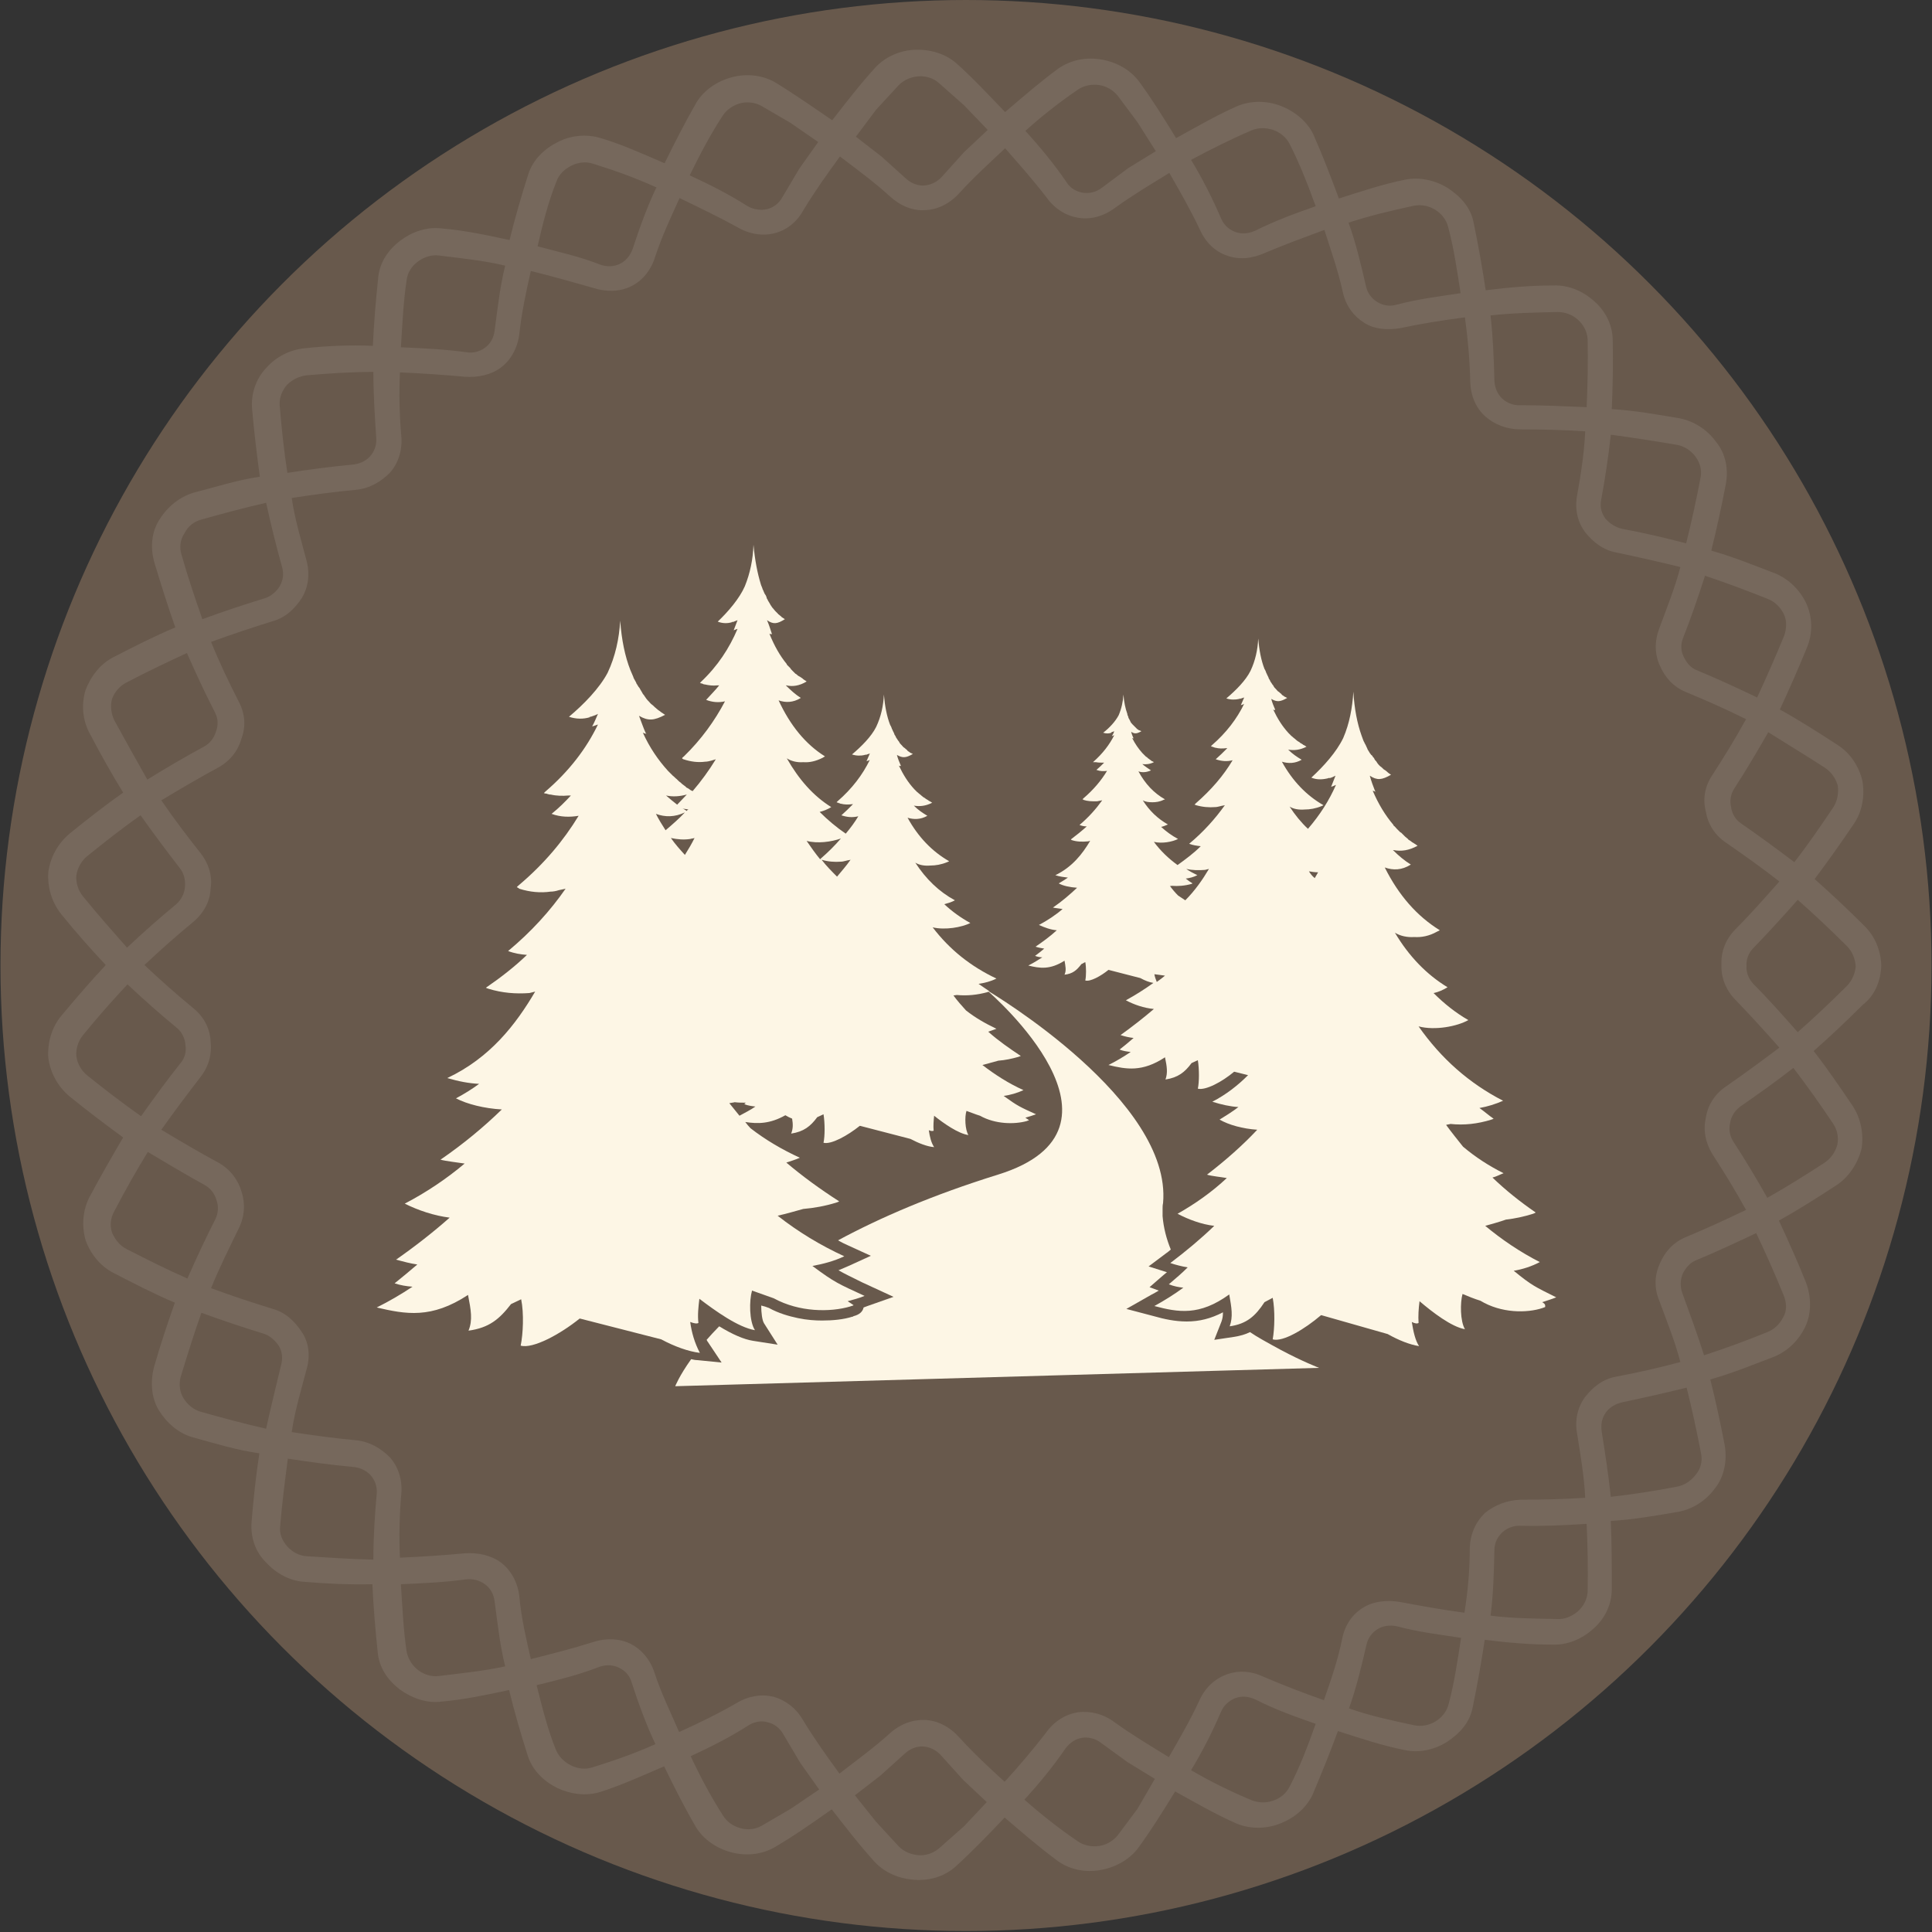
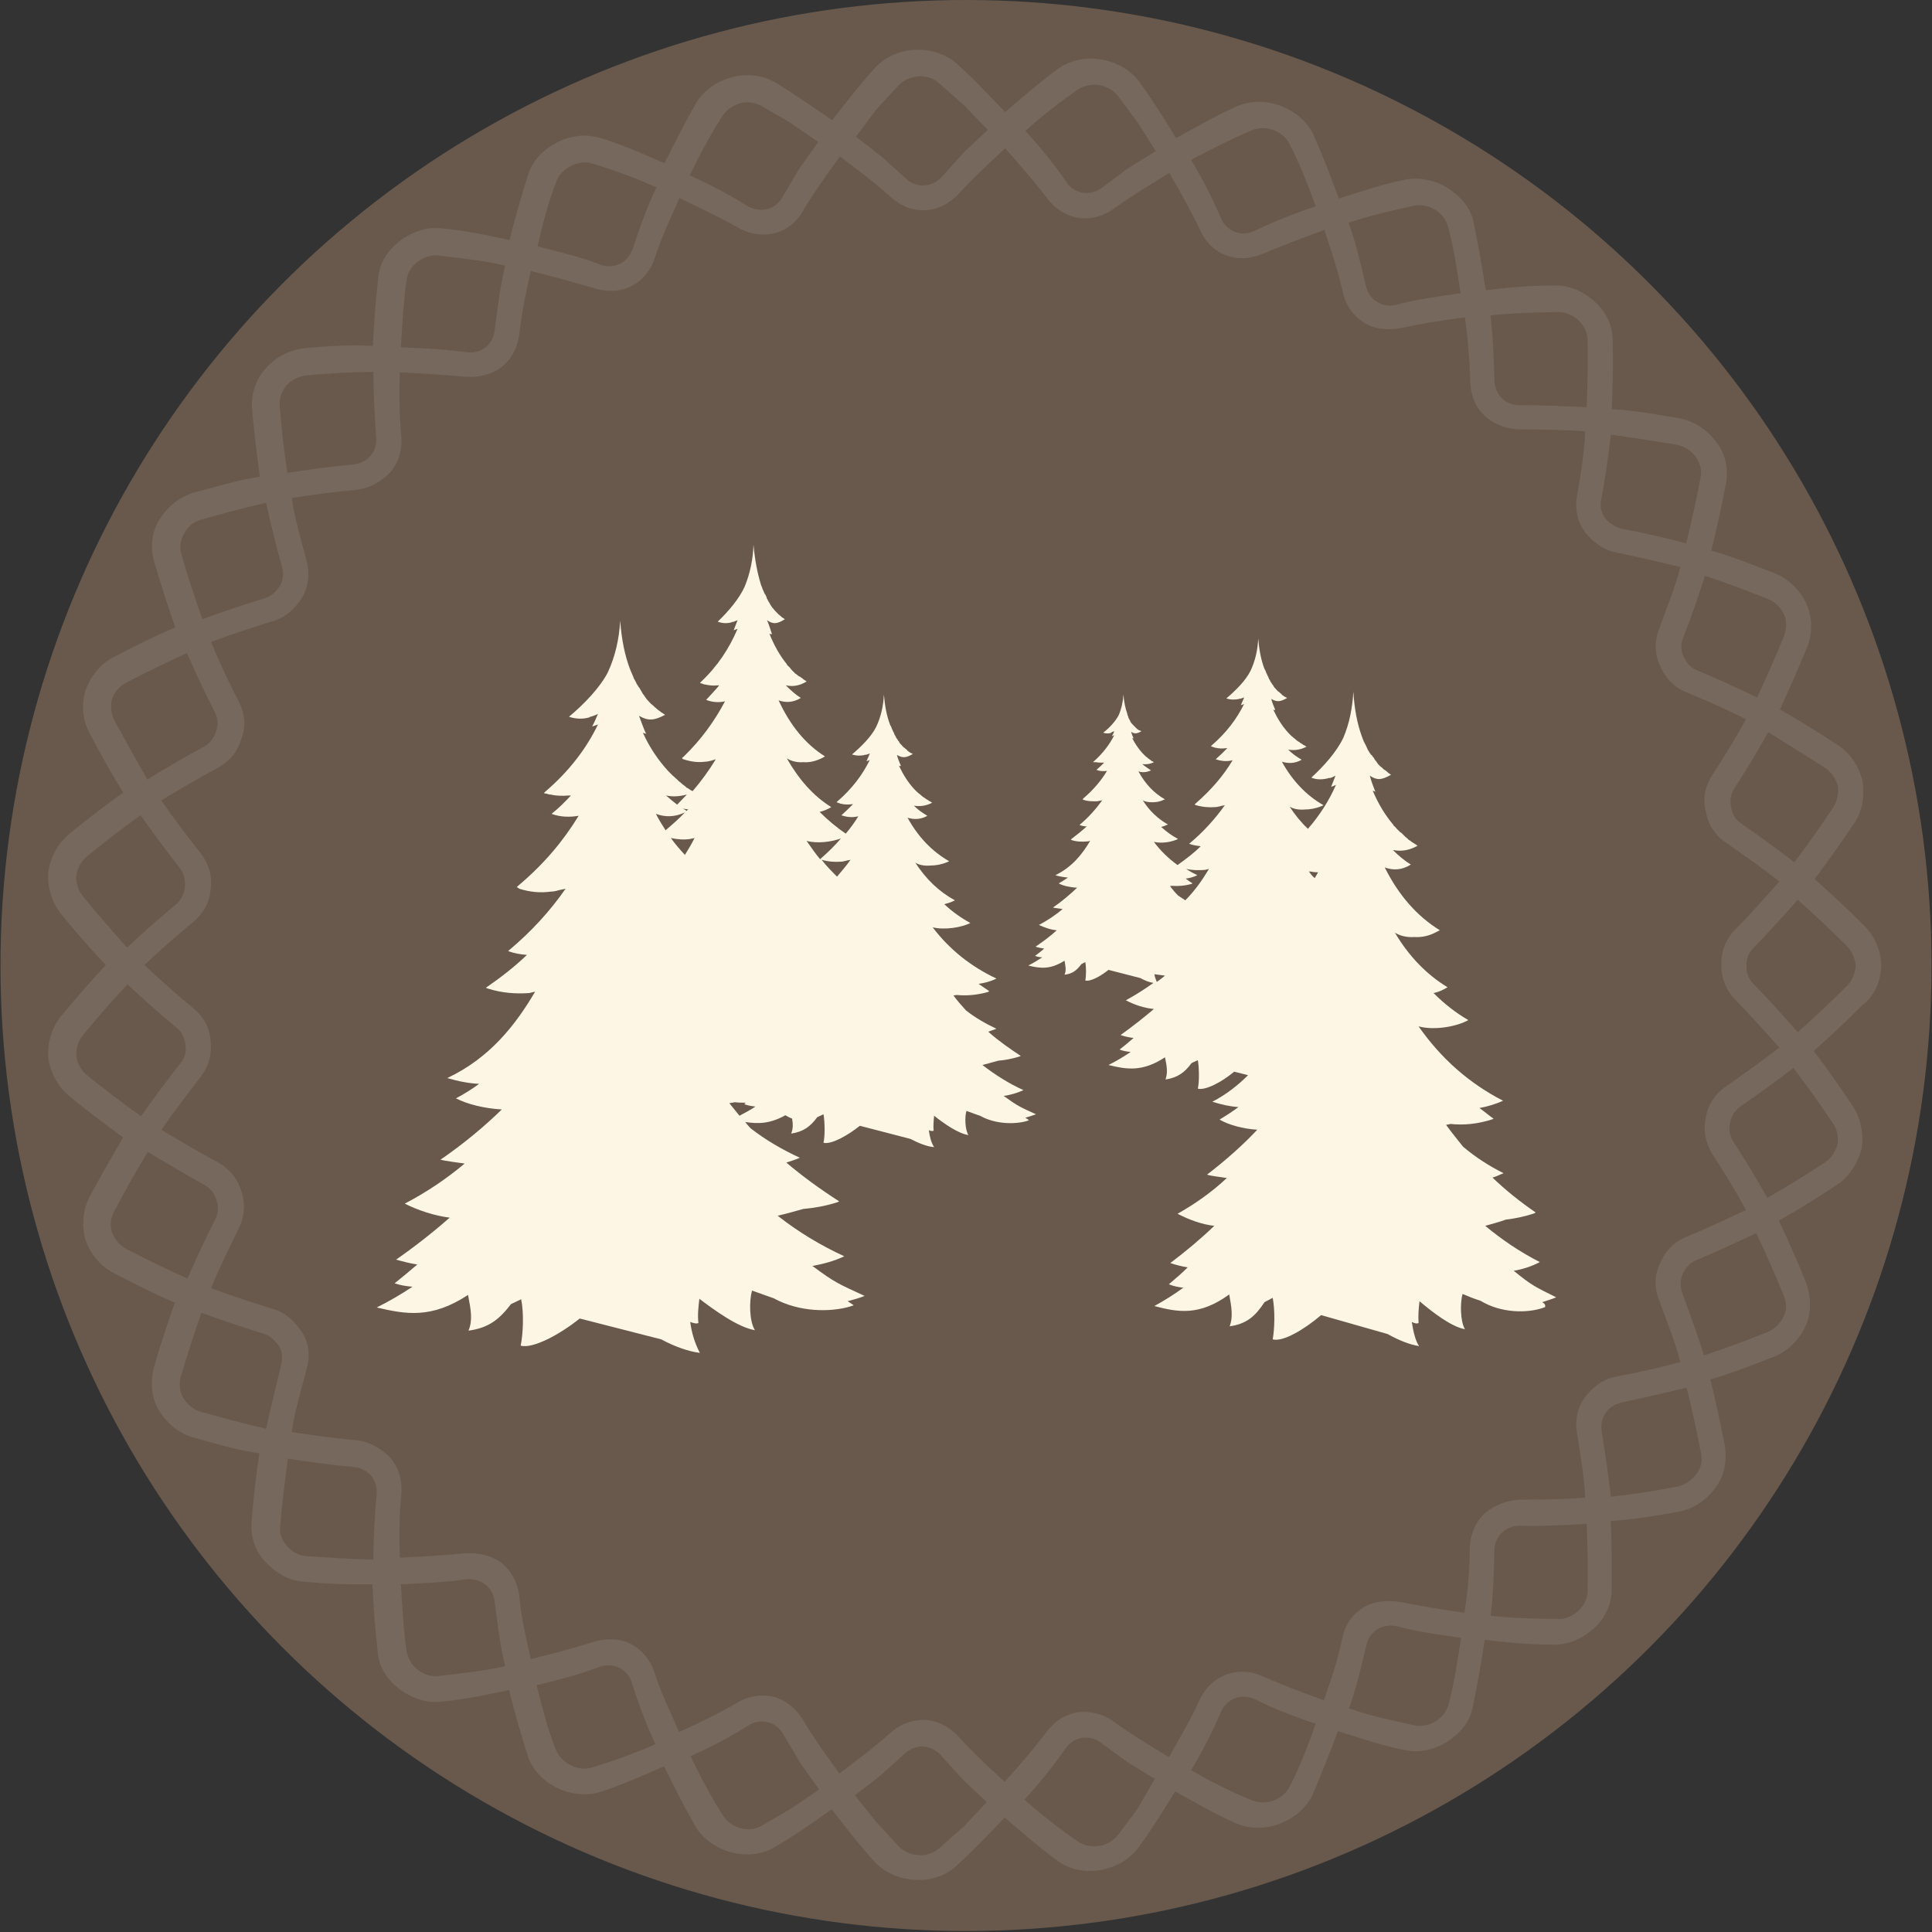
<svg xmlns="http://www.w3.org/2000/svg" x="0px" y="0px" viewBox="0 0 400 400" style="enable-background:new 0 0 400 400;" xml:space="preserve">
  <rect x="0" y="0" width="400" height="400" fill="#333333" stroke="none" />
  <style type="text/css"> .st0{fill:#68594C;} .st1{opacity:9.000000e-02;fill:#FFFFFF;} .st2{fill-rule:evenodd;clip-rule:evenodd;fill:#FDF6E5;} </style>
  <g id="Layer_2"> </g>
  <g id="Layer_1">
    <circle class="st0" cx="200" cy="199.9" r="199.9" />
    <path class="st1" d="M389.5,199.9c-0.1-3.1-1.3-6.1-3.6-8.3c-3.4-3.4-6.8-6.6-10.2-9.6c2.7-3.6,5.4-7.4,8.1-11.4 c1.8-2.6,2.3-5.9,1.8-8.9c-0.7-3-2.5-5.8-5.2-7.5c-4-2.6-7.9-5.1-11.9-7.3c1.9-4.1,3.8-8.4,5.6-12.8c1.2-2.9,1.2-6.2-0.1-9.1 c-1.3-2.8-3.6-5.1-6.5-6.3c-4.5-1.7-8.6-3.4-13.2-4.7c1.1-4.4,2.1-9,3-13.7c0.6-3.1,0-6.4-2-8.8c-1.8-2.5-4.5-4.3-7.6-4.9 c-4.7-0.8-9.2-1.6-14-1.9c0.2-4.6,0.3-9.3,0.2-14.1c0-3.2-1.4-6.1-3.8-8.2c-2.3-2.1-5.3-3.4-8.4-3.3c-4.7,0-9.4,0.4-14.1,1 c-0.7-4.6-1.5-9.2-2.5-14c-0.6-3.2-2.8-5.5-5.4-7.2c-2.6-1.6-5.8-2.3-8.8-1.7c-4.5,0.9-9.3,2.5-13.7,3.9c-1.6-4.3-3.3-8.8-5.3-13.3 c-1.3-2.7-3.9-4.8-6.8-5.9c-2.9-1.1-6.2-1.1-9,0.1c-4.3,1.9-8.6,4.4-12.6,6.6c-2.4-3.9-5-8.1-7.8-11.9c-1.9-2.4-4.7-3.9-7.8-4.4 c-3.1-0.5-6.2,0.1-8.8,1.9c-3.8,2.8-7.5,6-11,9c-3.2-3.3-6.5-6.9-10.1-10.1c-2.3-2-5.4-2.9-8.5-2.8c-3.1,0.1-6.1,1.4-8.2,3.6 c-3.2,3.5-6.2,7.4-9,11c-3.8-2.6-7.8-5.4-11.9-7.9c-2.7-1.5-5.9-1.8-8.9-1c-3,0.8-5.7,2.6-7.3,5.2c-2.4,4.2-4.6,8.5-6.6,12.6 c-4.2-1.8-8.8-3.9-13.2-5.2c-2.9-0.9-6.2-0.6-8.9,0.8c-2.8,1.4-5.1,3.6-6.1,6.6c-1.5,4.7-2.8,9.2-3.9,13.7c-4.6-1-9.3-2-14-2.4 c-3.1-0.4-6.2,0.7-8.6,2.5c-2.5,1.9-4.3,4.5-4.6,7.7c-0.5,4.8-0.9,9.5-1.1,14.1c-4.8-0.2-9.4,0-14.1,0.5c-3.1,0.3-6,1.8-8,4.1 c-2.1,2.2-3.2,5.4-2.9,8.5c0.4,4.8,1,9.5,1.6,14c-4.8,0.7-9,2.1-13.7,3.3c-3,0.9-5.5,3-7.1,5.6c-1.7,2.6-1.9,6-1,9 c1.4,4.6,2.8,9.1,4.3,13.3c-4.3,1.8-8.4,3.9-12.7,6.1c-2.8,1.4-4.8,4-5.9,6.9c-0.9,3-0.6,6.3,0.9,9c2.2,4.2,4.5,8.3,6.9,12.2 c-3.7,2.6-7.4,5.5-11.1,8.5c-2.4,2-4,4.9-4.4,8c-0.2,3.1,0.7,6.2,2.7,8.7c3,3.7,6.1,7.2,9.2,10.5c-3.1,3.3-6.1,6.8-9.2,10.5 c-2,2.4-2.9,5.6-2.7,8.7c0.4,3.1,2,6,4.4,8c3.7,3,7.4,5.8,11.1,8.5c-2.3,3.9-4.6,7.9-6.9,12.2c-1.5,2.8-1.7,6.1-0.9,9 c1,2.9,3.1,5.5,5.9,6.9c4.3,2.2,8.3,4.3,12.6,6.1c-1.5,4.3-3,8.7-4.3,13.3c-0.8,3-0.6,6.4,1,9c1.6,2.6,4.1,4.8,7.1,5.6 c4.7,1.3,8.9,2.6,13.7,3.3c-0.7,4.5-1.2,9.2-1.6,14c-0.3,3.2,0.7,6.3,2.9,8.5c2.1,2.3,4.9,3.9,8,4.1c4.7,0.4,9.3,0.6,14.1,0.5 c0.2,4.6,0.6,9.3,1.1,14.1c0.3,3.2,2.1,5.8,4.6,7.7c2.5,1.8,5.6,2.9,8.6,2.5c4.6-0.4,9.4-1.4,14-2.4c1.1,4.5,2.4,9,3.9,13.7 c1,3,3.3,5.2,6.1,6.6c2.8,1.3,6,1.7,8.9,0.8c4.4-1.4,9-3.5,13.2-5.3c2,4.1,4.2,8.5,6.6,12.6c1.6,2.6,4.3,4.4,7.3,5.2 c3,0.8,6.2,0.5,8.9-1c4.1-2.4,8.1-5.2,11.9-7.9c2.8,3.6,5.8,7.5,9,11c2.1,2.2,5.1,3.4,8.2,3.6c3.1,0.2,6.2-0.7,8.5-2.8 c3.5-3.2,6.9-6.7,10.1-10.1c3.5,3,7.2,6.2,11,9c2.5,1.8,5.7,2.4,8.7,1.9c3-0.5,5.9-2,7.8-4.4c2.8-3.8,5.4-8,7.8-11.9 c4,2.2,8.3,4.7,12.6,6.6c2.8,1.2,6.1,1.2,9,0.1c2.9-1.1,5.4-3.1,6.8-5.9c1.9-4.5,3.7-8.9,5.3-13.3c4.4,1.4,9.1,3,13.7,3.9 c3,0.7,6.2,0,8.8-1.6c2.6-1.7,4.8-4,5.4-7.2c1-4.8,1.8-9.4,2.5-14c4.7,0.6,9.4,1,14.1,1c3.1,0.1,6.1-1.2,8.4-3.3 c2.3-2,3.8-4.9,3.8-8.2c0-4.8,0-9.5-0.2-14.1c4.8-0.3,9.3-1.1,14-1.9c3.1-0.6,5.8-2.4,7.6-4.9c1.9-2.4,2.5-5.7,2-8.8 c-0.9-4.7-1.9-9.3-3-13.7c4.6-1.3,8.7-3,13.2-4.7c2.9-1.2,5.2-3.5,6.5-6.3c1.3-2.8,1.2-6.2,0.1-9.1c-1.8-4.5-3.7-8.7-5.6-12.8 c4-2.2,7.9-4.7,11.9-7.3c2.6-1.7,4.4-4.5,5.2-7.5c0.5-3-0.1-6.3-1.8-8.9c-2.7-4-5.3-7.8-8.1-11.4c3.4-3,6.8-6.2,10.2-9.6 C388.2,206.1,389.4,203,389.5,199.9 M377.9,159c1.3,0.9,2.2,2.2,2.6,3.7c0.2,1.5-0.1,3.1-0.9,4.4c-2.7,4-5.3,7.8-8.1,11.4 c-3.7-2.8-7.4-5.5-11-8c-1.2-0.8-1.9-2-2.1-3.4c-0.3-1.3-0.1-2.7,0.7-3.9c2.4-3.7,4.7-7.6,7-11.6C369.9,154,373.9,156.4,377.9,159 M366,124c1.5,0.6,2.6,1.7,3.3,3.1c0.7,1.4,0.6,3,0.1,4.5c-1.8,4.4-3.7,8.7-5.6,12.8c-4.2-2-8.3-3.9-12.4-5.6 c-1.4-0.5-2.2-1.6-2.8-2.8c-0.6-1.2-0.7-2.6-0.1-4c1.6-4.1,3.1-8.4,4.5-12.8C357.2,120.6,361.5,122.2,366,124 M333.5,90 c4.5,0.6,9,1.3,13.7,2.1c1.6,0.3,2.9,1.2,3.8,2.4c0.9,1.2,1.4,2.7,1.1,4.3c-0.9,4.7-1.9,9.3-3,13.7c-4.5-1.2-8.9-2.2-13.2-3 c-1.4-0.3-2.6-1.1-3.5-2.1c-0.8-1.1-1.2-2.4-0.9-3.9C332.3,99.2,333,94.6,333.5,90 M322.5,64.6c1.6,0,3.1,0.6,4.2,1.6 c1.1,1,1.9,2.4,2,4c0.1,4.8,0,9.5-0.2,14.1c-4.6-0.2-9-0.4-13.5-0.4c-1.5,0.1-2.9-0.4-3.9-1.3c-1-0.9-1.6-2.2-1.7-3.7 c-0.1-4.4-0.3-9.2-0.8-13.6C313.3,64.8,317.7,64.7,322.5,64.6 M292.7,42.6c1.5-0.3,3.1,0,4.4,0.8c1.3,0.8,2.3,2,2.7,3.5 c1.2,4.4,1.9,9.3,2.6,13.8c-4.6,0.7-8.8,1.2-13.3,2.4c-1.5,0.4-2.9,0.1-4-0.6c-1.1-0.7-2-1.8-2.3-3.3c-1-4.3-2.1-9-3.6-13.1 C283.8,44.6,288.1,43.6,292.7,42.6 M259.1,27c1.4-0.6,3-0.6,4.5-0.1c1.4,0.5,2.7,1.5,3.4,2.9c2.1,4.1,3.8,8.5,5.4,12.9 c-4.3,1.5-8.4,3-12.6,5.1c-1.4,0.6-2.8,0.7-4.1,0.2c-1.3-0.5-2.3-1.4-2.9-2.8c-1.8-4.2-3.9-8.3-6.2-12.1 C250.7,30.9,254.9,28.8,259.1,27 M223.1,18.6c1.3-0.9,2.9-1.2,4.4-1c1.5,0.2,2.9,1,3.9,2.2l4.1,5.5l3.8,6l-5.7,3.5l-5.5,4.1 c-1.2,0.9-2.6,1.2-3.9,1c-1.3-0.2-2.6-0.9-3.4-2.2c-2.6-3.8-5.5-7.3-8.5-10.6C215.6,24.1,219.3,21.2,223.1,18.6 M181.4,22.7 l4.7-5.1c1.1-1.1,2.6-1.7,4.1-1.8c1.5-0.1,3.1,0.4,4.2,1.4l5.2,4.6l4.9,5.1l-4.9,4.6l-4.6,5.1c-1,1.1-2.3,1.7-3.6,1.8 c-1.3,0.1-2.7-0.4-3.8-1.4l-5.1-4.6l-5.3-4.1L181.4,22.7z M149.6,24c0.8-1.3,2.2-2.2,3.6-2.6c1.5-0.4,3.1-0.2,4.4,0.5l6,3.5l5.8,4 l-3.9,5.5l-3.5,5.9c-0.7,1.3-1.9,2.2-3.2,2.5c-1.3,0.3-2.7,0.1-4-0.6c-3.9-2.5-7.9-4.5-12-6.4C144.9,32,147.1,27.8,149.6,24 M115.2,37.6c0.5-1.5,1.7-2.6,3.1-3.3c1.4-0.7,3-0.9,4.5-0.4c4.5,1.4,8.7,2.9,13.1,4.9c-1.9,4-3.5,8.4-4.9,12.7 c-0.5,1.4-1.4,2.5-2.6,3.1c-1.2,0.6-2.7,0.7-4.1,0.2c-4.3-1.7-8.5-2.6-13-3.8C112.3,46.6,113.5,41.8,115.2,37.6 M84.2,57.9 c0.2-1.5,1.1-2.9,2.4-3.8c1.2-0.9,2.8-1.4,4.3-1.2c4.7,0.6,9.1,1,13.7,2.1c-1.1,4.3-1.6,9.1-2.2,13.5c-0.2,1.5-0.9,2.7-2,3.5 c-1.1,0.8-2.5,1.2-4,0.9c-4.5-0.6-8.8-0.8-13.4-1C83.3,67.3,83.5,62.5,84.2,57.9 M63.5,77.7c4.7-0.4,9.3-0.7,13.8-0.7 c0,4.6,0.3,9.3,0.6,13.7c0.1,1.5-0.4,2.8-1.3,3.8c-0.9,1-2.3,1.6-3.7,1.7c-4.3,0.4-8.8,1-13.4,1.7c-0.7-4.5-1.2-9.2-1.6-14 c-0.1-1.6,0.5-3,1.5-4.2C60.5,78.6,61.9,77.9,63.5,77.7 M41.6,107.6c4.6-1.3,9.1-2.5,13.5-3.5c1,4.6,2.1,9,3.3,13.3 c0.4,1.4,0.2,2.8-0.5,4c-0.7,1.1-1.8,2.1-3.2,2.5c-4.2,1.3-8.5,2.7-12.8,4.3c-1.5-4.3-3-8.7-4.3-13.3c-0.5-1.5-0.3-3.2,0.6-4.5 C38.9,109,40.1,108,41.6,107.6 M23.7,149.2c-0.7-1.4-0.9-3.1-0.5-4.5c0.5-1.4,1.6-2.7,3-3.4c4.2-2.2,8.4-4.2,12.5-6.1 c1.9,4.3,3.8,8.4,5.8,12.3c0.7,1.3,0.7,2.7,0.2,4c-0.4,1.3-1.2,2.4-2.5,3.1c-3.9,2.1-7.8,4.4-11.7,6.8 C28.3,157.5,26,153.4,23.7,149.2 M17.2,185.6c-1-1.2-1.5-2.8-1.4-4.3c0.2-1.5,1-3,2.2-4c3.7-3,7.4-5.9,11.1-8.5 c2.7,3.8,5.4,7.4,8.1,10.9c0.9,1.1,1.2,2.5,1.1,3.9c-0.1,1.3-0.7,2.6-1.8,3.6c-3.4,2.8-6.8,5.8-10.2,9 C23.3,192.8,20.2,189.3,17.2,185.6 M18,222.6c-1.2-1-2-2.4-2.2-4c-0.1-1.5,0.4-3.1,1.4-4.3c3-3.7,6.1-7.2,9.2-10.5 c3.4,3.2,6.8,6.2,10.2,9c1.1,0.9,1.7,2.2,1.8,3.6c0.2,1.3-0.1,2.7-1.1,3.8c-2.7,3.4-5.4,7.1-8.1,10.9 C25.4,228.4,21.7,225.6,18,222.6 M26.2,258.6c-1.4-0.7-2.4-2-3-3.4c-0.5-1.5-0.3-3.1,0.5-4.5c2.2-4.2,4.5-8.3,6.9-12.2 c4,2.4,7.9,4.7,11.7,6.8c1.3,0.7,2.1,1.8,2.5,3.1c0.5,1.3,0.4,2.7-0.2,4c-2,3.9-3.9,8-5.8,12.3C34.7,262.9,30.5,260.8,26.2,258.6 M55.1,295.8c-4.4-1-8.9-2.2-13.5-3.5c-1.5-0.4-2.8-1.5-3.6-2.8c-0.8-1.3-1-2.9-0.6-4.4c1.4-4.6,2.8-9.1,4.3-13.3 c4.4,1.6,8.6,3,12.8,4.3c1.4,0.4,2.4,1.4,3.2,2.5c0.7,1.1,0.9,2.6,0.5,4C57.2,286.8,56.1,291.2,55.1,295.8 M77.3,322.9 c-4.6-0.1-9.1-0.4-13.8-0.7c-1.6-0.1-3-0.9-4-2c-1-1.1-1.7-2.6-1.5-4.2c0.4-4.8,1-9.5,1.6-14c4.6,0.7,9,1.3,13.4,1.7 c1.4,0.1,2.8,0.7,3.7,1.7c0.9,1,1.4,2.3,1.3,3.8C77.6,313.6,77.3,318.2,77.3,322.9 M90.9,347c-1.6,0.2-3.1-0.3-4.3-1.2 c-1.2-0.9-2.1-2.3-2.4-3.8c-0.7-4.6-0.9-9.5-1.2-14c4.6-0.2,9-0.4,13.4-1c1.5-0.2,2.9,0.2,4,1c1.1,0.8,1.8,2,2,3.5 c0.6,4.4,1.1,9.2,2.2,13.5C100,346,95.6,346.4,90.9,347 M122.7,365.9c-1.5,0.5-3.1,0.3-4.5-0.4c-1.4-0.7-2.5-1.8-3.1-3.2 c-1.7-4.2-2.9-9-4-13.4c4.5-1.1,8.6-2.1,13-3.8c1.4-0.5,2.9-0.4,4.1,0.2c1.2,0.6,2.2,1.6,2.6,3.1c1.4,4.3,3,8.7,4.9,12.7 C131.5,363,127.2,364.5,122.7,365.9 M163.7,374.5l-6,3.5c-1.4,0.8-3,0.9-4.4,0.5c-1.5-0.4-2.8-1.3-3.6-2.6c-2.5-3.9-4.7-8-6.7-12.3 c4.1-1.9,8.1-3.9,12-6.4c1.3-0.8,2.7-1,4-0.6c1.3,0.3,2.5,1.2,3.2,2.5l3.5,5.9l3.9,5.5L163.7,374.5z M199.6,378.1l-5.2,4.6 c-1.2,1-2.7,1.5-4.2,1.4c-1.5-0.1-3-0.7-4.1-1.8l-4.7-5.1l-4.4-5.5l5.3-4.1l5.1-4.6c1.1-1,2.5-1.5,3.8-1.4c1.3,0.1,2.6,0.7,3.6,1.8 l4.6,5.1l4.9,4.6L199.6,378.1z M235.5,374.5l-4.1,5.5c-1,1.2-2.4,2-3.9,2.2c-1.5,0.2-3.1-0.1-4.4-1c-3.8-2.6-7.5-5.5-11-8.6 c3-3.3,5.9-6.8,8.5-10.6c0.9-1.2,2.1-2,3.4-2.2c1.3-0.2,2.7,0.1,3.9,1l5.5,4l5.7,3.5L235.5,374.5z M267,369.9 c-0.7,1.4-1.9,2.4-3.4,2.9c-1.4,0.5-3,0.5-4.5-0.1c-4.3-1.8-8.4-3.8-12.5-6.2c2.3-3.8,4.4-7.9,6.2-12.1c0.6-1.4,1.7-2.3,2.9-2.8 c1.3-0.5,2.7-0.4,4.1,0.2c4.1,2.1,8.3,3.6,12.6,5.1C270.8,361.4,269.1,365.9,267,369.9 M299.9,352.9c-0.4,1.5-1.4,2.7-2.7,3.5 c-1.3,0.8-2.9,1.1-4.4,0.8c-4.6-1-9-1.9-13.5-3.5c1.5-4.2,2.6-8.8,3.6-13.1c0.3-1.5,1.2-2.6,2.3-3.3c1.1-0.7,2.6-0.9,4-0.6 c4.5,1.2,8.7,1.7,13.3,2.4C301.8,343.6,301.1,348.5,299.9,352.9 M304.3,320.5c0,4.6-0.4,9-1.1,13.4c-4.5-0.6-8.9-1.4-13.2-2.2 c-2.7-0.5-5.6-0.2-7.7,1.1c-2.2,1.3-3.8,3.5-4.4,6.4c-0.9,4.5-2.3,8.5-3.8,12.8c-4.3-1.5-8.4-3.1-12.4-4.8 c-2.7-1.3-5.4-1.4-7.8-0.5c-2.4,0.9-4.4,2.7-5.6,5.4c-1.9,4.1-4,7.7-6.3,11.7c-3.9-2.4-7.6-4.6-11.2-7.2c-2.4-1.8-5.1-2.4-7.6-2.1 c-2.5,0.4-4.9,1.8-6.6,4.2c-2.7,3.5-5.5,6.8-8.6,10.2c-3.4-3.1-6.5-6-9.5-9.3c-2-2.2-4.5-3.4-7-3.5c-2.5-0.1-5.1,0.8-7.3,2.8 c-3.3,3-6.8,5.5-10.4,8.3c-2.7-3.7-5.2-7.2-7.5-11c-1.5-2.6-3.7-4.2-6.1-4.9c-2.5-0.6-5.2-0.2-7.7,1.3c-3.8,2.2-7.7,4.1-11.9,6 c-1.8-4.2-3.7-8-5.1-12.3c-0.9-2.8-2.8-4.9-5-6c-2.3-1.1-5.1-1.2-7.8-0.3c-4.1,1.3-8.4,2.4-12.8,3.5c-1-4.4-2-8.6-2.4-13.2 c-0.4-2.9-1.8-5.3-3.8-6.8c-2-1.5-4.8-2.1-7.5-1.9c-4.3,0.4-8.8,0.7-13.4,0.9c-0.2-4.4-0.1-8.9,0.3-13.4c0.2-2.9-0.7-5.5-2.4-7.4 c-1.8-1.8-4.1-3.2-6.9-3.5c-4.3-0.4-8.8-1-13.4-1.7c0.6-4.3,2-8.9,3.1-13.1c0.8-2.8,0.4-5.5-1-7.6c-1.4-2.1-3.2-4-6-4.8 c-4.2-1.3-8.5-2.7-12.8-4.3c1.7-4.2,3.8-8.4,5.7-12.3c1.3-2.6,1.4-5.3,0.6-7.7c-0.7-2.4-2.3-4.6-4.8-6c-3.9-2.1-7.8-4.4-11.8-6.8 c2.7-3.8,5.4-7.4,8.1-10.9c1.8-2.3,2.4-4.9,2.1-7.4c-0.1-2.5-1.3-5-3.5-6.8c-3.4-2.8-6.8-5.8-10.2-9c3.4-3.2,6.8-6.2,10.2-9 c2.2-1.9,3.4-4.3,3.5-6.8c0.4-2.5-0.3-5.1-2.1-7.4c-2.7-3.4-5.5-7.1-8.1-10.9c4-2.4,7.9-4.7,11.8-6.8c2.5-1.4,4.1-3.5,4.8-6 c0.9-2.4,0.8-5.1-0.6-7.7c-2-3.9-4-8.1-5.7-12.3c4.4-1.6,8.6-3,12.8-4.3c2.8-0.8,4.6-2.7,6-4.8c1.3-2.2,1.7-4.8,1-7.6 c-1.1-4.2-2.5-8.8-3.1-13.1c4.6-0.7,9-1.3,13.4-1.7c2.8-0.3,5.1-1.7,6.9-3.5c1.7-1.9,2.6-4.5,2.4-7.4c-0.4-4.5-0.5-9-0.3-13.4 c4.6,0.2,9.1,0.5,13.4,0.9c2.8,0.2,5.5-0.4,7.5-1.9c2-1.5,3.4-3.9,3.8-6.8c0.5-4.6,1.4-8.8,2.4-13.2c4.4,1.1,8.7,2.3,12.9,3.5 c2.7,0.9,5.6,0.8,7.8-0.3c2.3-1.1,4.1-3.2,5-6c1.4-4.3,3.2-8.1,5.1-12.3c4.1,2,8.1,3.9,11.9,6c2.5,1.5,5.3,1.9,7.7,1.3 c2.5-0.6,4.7-2.3,6.1-4.9c2.3-3.8,4.8-7.3,7.5-11c3.7,2.8,7.1,5.3,10.4,8.3c2.2,2,4.8,3,7.3,2.8c2.5-0.1,5-1.3,7-3.5 c3-3.3,6.2-6.2,9.5-9.3c3,3.4,5.9,6.7,8.6,10.2c1.7,2.4,4.1,3.8,6.6,4.2c2.5,0.4,5.2-0.3,7.6-2.1c3.6-2.6,7.3-4.8,11.2-7.2 c2.3,4,4.4,7.7,6.3,11.7c1.2,2.7,3.2,4.6,5.6,5.4c2.4,0.9,5.1,0.7,7.8-0.5c4-1.7,8.1-3.2,12.4-4.8c1.4,4.4,2.8,8.3,3.8,12.8 c0.6,2.9,2.3,5.1,4.4,6.4c2.1,1.4,5,1.6,7.7,1.1c4.2-0.9,8.6-1.6,13.2-2.2c0.6,4.4,1,8.8,1.1,13.4c0.1,2.9,1.2,5.4,3.1,7.1 c1.9,1.7,4.5,2.7,7.3,2.7c4.3,0,8.8,0.1,13.4,0.4c-0.2,4.4-0.9,9-1.7,13.4c-0.5,2.9,0.2,5.5,1.7,7.5c1.6,2,3.7,3.7,6.5,4.2 c4.3,0.9,8.7,1.9,13.2,3c-1.1,4.3-2.9,8.7-4.4,12.8c-1,2.7-0.9,5.4,0.2,7.7c1,2.3,2.7,4.3,5.4,5.4c4.1,1.7,8.2,3.5,12.4,5.6 c-2.2,4-4.6,7.9-7,11.6c-1.6,2.4-2,5.1-1.3,7.6c0.4,2.5,1.8,4.8,4.2,6.4c3.6,2.5,7.3,5.1,11,8c-3.1,3.5-6.1,6.9-9.2,10 c-2,2.1-2.9,4.6-2.8,7.2c-0.1,2.5,0.8,5.1,2.8,7.2c3.1,3.2,6.1,6.5,9.2,10c-3.7,2.8-7.4,5.5-11,8c-2.4,1.6-3.8,3.9-4.2,6.4 c-0.6,2.5-0.2,5.1,1.3,7.6c2.4,3.7,4.8,7.6,7,11.6c-4.2,2-8.3,3.9-12.4,5.6c-2.7,1.1-4.4,3.1-5.4,5.4c-1.1,2.3-1.3,5-0.2,7.7 c1.5,4.1,3.3,8.5,4.4,12.8c-4.5,1.2-8.9,2.2-13.2,3c-2.9,0.5-4.9,2.2-6.5,4.2c-1.5,2-2.2,4.7-1.7,7.5c0.7,4.4,1.5,9,1.7,13.4 c-4.6,0.3-9.1,0.4-13.4,0.4c-2.8,0.1-5.3,1.1-7.3,2.7C305.5,315.1,304.4,317.6,304.3,320.5 M322.5,335.2c-4.8-0.1-9.2-0.1-13.9-0.7 c0.6-4.5,0.7-9.2,0.8-13.6c0-1.5,0.7-2.8,1.7-3.7c1-0.9,2.4-1.4,3.9-1.3c4.4,0.1,8.8-0.1,13.5-0.4c0.2,4.6,0.3,9.3,0.2,14.1 c-0.1,1.5-0.8,2.9-2,4C325.5,334.6,324,335.3,322.5,335.2 M347.2,307.8c-4.7,0.9-9.2,1.6-13.7,2.1c-0.5-4.7-1.2-9.2-1.9-13.6 c-0.2-1.5,0.1-2.8,0.9-3.9c0.8-1.1,2.1-1.8,3.5-2.1c4.3-0.9,8.7-1.9,13.2-3c1.1,4.4,2.1,9,3,13.7c0.3,1.6-0.1,3.1-1.1,4.3 C350.1,306.6,348.8,307.5,347.2,307.8 M369.3,268.2c0.6,1.5,0.7,3.2-0.1,4.5c-0.7,1.4-1.8,2.5-3.3,3.1c-4.4,1.8-8.8,3.4-13.1,4.8 c-1.4-4.5-3-8.7-4.5-12.9c-0.5-1.4-0.4-2.8,0.1-4c0.6-1.2,1.5-2.3,2.8-2.8c4.1-1.7,8.2-3.6,12.4-5.6 C365.6,259.5,367.5,263.8,369.3,268.2 M379.5,232.6c0.9,1.3,1.2,2.9,0.9,4.4c-0.4,1.5-1.3,2.8-2.6,3.7c-4,2.6-8,5.1-11.9,7.3 c-2.3-4.1-4.6-7.9-7-11.6c-0.8-1.2-1-2.6-0.7-3.9c0.2-1.3,0.9-2.5,2.1-3.4c3.6-2.5,7.3-5.1,11-8 C374.2,224.9,376.9,228.7,379.5,232.6 M382.4,204.1c-3.4,3.4-6.8,6.6-10.2,9.6c-3.1-3.5-6.1-6.9-9.2-10c-1-1.1-1.5-2.4-1.4-3.7 c-0.1-1.3,0.4-2.7,1.4-3.7c3.1-3.2,6.1-6.5,9.2-10c3.4,3,6.8,6.2,10.2,9.6c1.1,1.1,1.7,2.6,1.8,4.2 C384.1,201.4,383.5,203,382.4,204.1" />
    <g>
      <path class="st2" d="M142.9,273.7c0.8,0.3,1.4,0.4,1.7,0.2c-0.2-1.6,0-3.4,0.2-5c3.3,2.5,8,5.9,11.5,6.5c-1.2-1.9-1.2-6.1-0.6-8.2 c1.5,0.5,3,1.1,4.5,1.6c5.3,2.9,11.7,2.9,15.8,1.7c0.2-0.1,0.8-0.2,0.7-0.3c-0.4-0.3-0.8-0.5-1.2-0.8c1.1-0.3,2.3-0.6,3.5-1.1 c-5.4-2.5-6.1-2.7-10.8-6.2c2.2-0.4,4.5-1,6.6-2c-5-2.3-9.6-5.1-13.8-8.4c1.8-0.4,3.5-0.9,5.3-1.4c2.3-0.2,4.5-0.6,6.8-1.3 c0.2-0.1,0.7-0.2,0.6-0.3c-3.9-2.5-7.6-5.2-10.9-8c0.9-0.3,1.9-0.6,2.8-1c-3.7-1.7-7.1-3.7-10.2-6.1c-0.4-0.4-0.8-0.9-1.1-1.3 c2.6,0.4,5.1,0.4,8.3-1.4c0.5,0.3,0.9,0.5,1.4,0.7c0.2,1.2,0.2,2.1-0.2,3.1c2.6-0.4,4-1.5,5.4-3.4c0.4-0.2,0.9-0.4,1.3-0.6 c0.3,1.8,0.3,4.5,0,5.9c1.6,0.4,5-1.5,7.5-3.5c0,0,0,0,0.1,0l10.4,2.7c1.7,0.9,3.5,1.6,4.9,1.7c-0.6-0.9-0.9-2.1-1.1-3.5 c0.5,0.2,0.8,0.2,1,0.1c-0.1-1,0-2.1,0.1-3.1c2,1.6,5,3.7,7.1,4c-0.7-1.1-0.8-3.8-0.4-5c0.9,0.3,1.8,0.7,2.8,1 c3.2,1.8,7.2,1.8,9.7,1.1c0.1-0.1,0.5-0.1,0.4-0.2c-0.2-0.2-0.5-0.3-0.7-0.5c0.7-0.2,1.4-0.4,2.2-0.7c-3.3-1.5-3.8-1.7-6.7-3.8 c1.4-0.2,2.8-0.6,4.1-1.2c-3.1-1.4-5.9-3.2-8.5-5.2c1.1-0.3,2.2-0.6,3.3-0.9c1.4-0.1,2.8-0.4,4.2-0.8c0.1-0.1,0.5-0.1,0.4-0.2 c-2.4-1.6-4.7-3.2-6.7-5c0.6-0.2,1.1-0.4,1.7-0.6c-2.3-1.1-4.4-2.3-6.3-3.8c-0.9-1-1.8-2-2.6-3.1c0.2,0,0.5-0.1,0.7-0.1 c2.1,0.2,4.2,0,6.4-0.6c0.1-0.1,0.3-0.1,0.3-0.2c-0.7-0.5-1.5-1-2.2-1.5c1.3-0.2,2.5-0.5,3.7-1.1c-5.3-2.5-9.7-6-13.2-10.6 c2.6,0.6,6,0,7.8-0.9c-2-1.1-3.8-2.4-5.4-3.9c0.7-0.2,1.5-0.4,2.2-0.8c-3.3-1.8-6-4.4-8.2-7.8c0.8,0.5,1.9,0.7,3.1,0.6 c1.1,0,2.3-0.2,3.5-0.7c0.2-0.1,0.3-0.1,0.4-0.2c0,0,0,0,0,0c0,0,0,0,0,0c-3.5-2-6.4-5-8.6-9c1.3,0.4,2.7,0.4,4.1-0.4 c-1-0.6-1.9-1.2-2.8-2.1c0,0,0,0,0,0c0,0,0,0,0,0c1.2,0.2,2.4,0.1,3.8-0.6c-0.2-0.1-0.4-0.3-0.7-0.4c0,0-0.1-0.1-0.1-0.1 c-0.2-0.1-0.3-0.2-0.5-0.3c-0.1,0-0.1-0.1-0.1-0.1c-0.2-0.1-0.3-0.2-0.5-0.3c0,0-0.1-0.1-0.1-0.1c-0.2-0.1-0.3-0.3-0.5-0.4 c0,0-0.1-0.1-0.1-0.1c-0.2-0.1-0.3-0.3-0.5-0.4c0,0-0.1-0.1-0.1-0.1c-0.2-0.2-0.3-0.3-0.5-0.5c0,0,0,0,0,0c-1.3-1.4-2.3-3-3.2-4.9 c0.1,0.1,0.3,0.1,0.4,0.1c0,0,0-0.1,0-0.1c-0.3-0.7-0.6-1.4-0.8-2.2c1.2,0.7,1.9,0.6,3.3-0.2c-0.2-0.1-0.4-0.2-0.6-0.3 c0,0-0.1,0-0.1-0.1c-0.2-0.1-0.4-0.2-0.5-0.4c0,0,0,0-0.1-0.1c-0.2-0.1-0.3-0.3-0.5-0.4c0,0,0,0,0,0c-0.2-0.1-0.3-0.3-0.5-0.5 c0,0-0.1-0.1-0.1-0.1c-0.1-0.1-0.3-0.3-0.4-0.5c0-0.1-0.1-0.1-0.1-0.2c-0.1-0.1-0.2-0.2-0.3-0.4c-0.1-0.1-0.1-0.2-0.2-0.3 c-0.1-0.1-0.1-0.2-0.2-0.4c-0.1-0.1-0.1-0.2-0.2-0.3c0-0.1-0.1-0.2-0.1-0.3c-0.1-0.2-0.2-0.4-0.3-0.6c0-0.1,0-0.1-0.1-0.2 c-0.1-0.3-0.2-0.6-0.4-0.9c-0.7-1.8-1.1-3.9-1.3-6.3c-0.1,2.3-0.6,4.6-1.6,6.7c-1,2-3,4-5,5.7c0.9,0.3,1.8,0.3,2.7,0.1 c0,0,0-0.1,0.1-0.1c0,0,0,0.1,0,0.1c0.3-0.1,0.6-0.2,0.9-0.3c-0.2,0.5-0.5,1.1-0.7,1.6c0.2-0.1,0.5-0.1,0.7-0.3 c-1.5,3.1-3.7,6-6.7,8.6c0,0,0,0,0,0c-0.1,0.1-0.1,0.1-0.2,0.2c0.1,0,0.1,0,0.2,0.1c0,0,0,0,0,0c0,0,0.1,0,0.1,0 c0.1,0,0.1,0,0.2,0.1c0.1,0,0.2,0,0.3,0.1c0,0,0.1,0,0.1,0c0.8,0.2,1.5,0.2,2.3,0.1c0,0,0,0,0,0c0.1,0,0.2,0,0.2,0 c-0.8,0.8-1.6,1.6-2.4,2.3c1.2,0.4,2.3,0.5,3.5,0.2c-0.7,1.2-1.6,2.4-2.6,3.6c-1.9-1.3-3.7-2.8-5.4-4.5c0.8-0.2,1.6-0.5,2.4-1 c-3.7-2.3-6.7-5.7-9.2-10.1c0.9,0.6,2.2,0.9,3.4,0.8c1.3,0.1,2.6-0.2,4-0.9c0.2-0.1,0.3-0.2,0.5-0.3c0,0,0,0,0,0c0,0,0,0,0,0 c-4-2.5-7.2-6.4-9.6-11.6c1.4,0.5,3,0.5,4.6-0.5c-1.1-0.7-2.1-1.6-3.1-2.6c0,0,0,0,0,0c0,0,0,0,0.1,0c1.3,0.3,2.7,0.1,4.2-0.8 c-0.2-0.2-0.5-0.3-0.7-0.5c-0.1,0-0.1-0.1-0.1-0.1c-0.2-0.1-0.4-0.3-0.6-0.4c-0.1,0-0.1-0.1-0.2-0.1c-0.2-0.1-0.4-0.3-0.5-0.4 c-0.1,0-0.1-0.1-0.2-0.1c-0.2-0.2-0.3-0.3-0.5-0.5c0,0-0.1-0.1-0.1-0.1c-0.2-0.2-0.4-0.4-0.5-0.6c0,0-0.1-0.1-0.1-0.1 c-0.2-0.2-0.4-0.4-0.6-0.6c0,0,0,0,0-0.1c-1.4-1.7-2.6-3.8-3.6-6.3c0.2,0.1,0.3,0.1,0.5,0.1c0,0,0-0.1,0-0.1 c-0.3-0.9-0.6-1.9-1-2.8c1.3,0.9,2.1,0.8,3.7-0.2c-0.2-0.1-0.4-0.3-0.6-0.4c0,0-0.1,0-0.1-0.1c-0.2-0.2-0.4-0.3-0.6-0.5 c0,0-0.1,0-0.1-0.1c-0.2-0.2-0.4-0.4-0.6-0.6c0,0,0,0,0,0c-0.2-0.2-0.3-0.4-0.5-0.6c0,0-0.1-0.1-0.1-0.1c-0.1-0.2-0.3-0.4-0.4-0.6 c0-0.1-0.1-0.1-0.1-0.2c-0.1-0.2-0.2-0.3-0.3-0.5c-0.1-0.1-0.1-0.2-0.2-0.4c-0.1-0.1-0.2-0.3-0.2-0.5c-0.1-0.1-0.1-0.3-0.2-0.4 c-0.1-0.1-0.1-0.2-0.2-0.3c-0.1-0.2-0.2-0.5-0.3-0.7c0-0.1-0.1-0.1-0.1-0.2c-0.1-0.4-0.3-0.7-0.4-1.1c-0.7-2.3-1.2-4.9-1.5-8.1 c-0.1,3-0.7,5.9-1.8,8.6c-1.1,2.5-3.4,5.2-5.6,7.3c1,0.4,2.1,0.4,3,0.1c0,0,0-0.1,0.1-0.1c0,0,0,0.1,0,0.1c0.3-0.1,0.7-0.3,1-0.4 c-0.3,0.7-0.5,1.4-0.8,2.1c0.2-0.1,0.5-0.2,0.8-0.3c-1.7,4-4.1,7.7-7.6,11c0,0,0,0,0,0c-0.1,0.1-0.1,0.2-0.2,0.2 c0.1,0,0.2,0.1,0.3,0.1c0,0,0,0,0,0c0,0,0.1,0,0.1,0c0.1,0,0.2,0.1,0.2,0.1c0.1,0,0.2,0.1,0.3,0.1c0,0,0.1,0,0.1,0 c0.9,0.2,1.7,0.3,2.6,0.2c0,0,0,0,0.1,0c0.1,0,0.2,0,0.3,0c-0.8,1-1.8,2-2.7,3c1.3,0.5,2.6,0.6,3.9,0.3c-2.1,4-4.9,7.9-8.5,11.4 c-0.1,0.1-0.3,0.2-0.4,0.4c0,0,0.1,0,0.1,0.1c0.1,0,0.1,0.1,0.2,0.1c1.5,0.5,3,0.7,4.5,0.5c0.4,0,0.8-0.1,1.2-0.2 c0.3-0.1,0.7-0.2,1-0.3c-1.4,2.3-3,4.5-4.8,6.6c-0.1-0.1-0.2-0.1-0.2-0.1c-0.1,0-0.1-0.1-0.2-0.1c-0.3-0.2-0.5-0.4-0.8-0.5 c-0.1-0.1-0.2-0.1-0.2-0.2c-0.3-0.2-0.5-0.4-0.8-0.6c-0.1-0.1-0.1-0.1-0.2-0.2c-0.3-0.2-0.5-0.4-0.7-0.6c-0.1-0.1-0.1-0.1-0.2-0.2 c-0.3-0.2-0.5-0.5-0.8-0.7c0,0-0.1-0.1-0.1-0.1c-0.3-0.3-0.5-0.5-0.8-0.8c0,0,0,0-0.1-0.1c-2-2.2-3.8-4.8-5.2-7.9 c0.2,0.1,0.5,0.2,0.7,0.2c0-0.1,0-0.1-0.1-0.1c-0.5-1.1-0.9-2.3-1.4-3.6c1.9,1.1,3.1,1,5.4-0.2c-0.3-0.2-0.6-0.4-0.9-0.6 c0,0-0.1-0.1-0.1-0.1c-0.3-0.2-0.6-0.4-0.8-0.6c0,0-0.1-0.1-0.1-0.1c-0.3-0.2-0.5-0.5-0.8-0.7c0,0,0,0,0,0 c-0.3-0.2-0.5-0.5-0.7-0.7c-0.1-0.1-0.1-0.1-0.2-0.2c-0.2-0.2-0.4-0.5-0.6-0.8c-0.1-0.1-0.1-0.2-0.2-0.3c-0.2-0.2-0.3-0.4-0.4-0.6 c-0.1-0.2-0.2-0.3-0.3-0.5c-0.1-0.2-0.2-0.4-0.4-0.6c-0.1-0.2-0.2-0.3-0.3-0.5c-0.1-0.1-0.2-0.3-0.2-0.4c-0.2-0.3-0.3-0.6-0.5-0.9 c0-0.1-0.1-0.2-0.1-0.3c-0.2-0.5-0.4-0.9-0.6-1.4c-1.1-2.8-1.8-6.2-2.1-10.2c-0.2,3.7-1,7.4-2.6,10.8c-1.7,3.2-4.9,6.5-8,9.1 c1.5,0.5,3,0.5,4.3,0.1c0,0,0.1-0.1,0.1-0.2c0,0,0,0.1,0.1,0.1c0.5-0.2,1-0.3,1.5-0.6c-0.4,0.9-0.7,1.7-1.2,2.6 c0.3-0.1,0.7-0.2,1.2-0.4c-2.4,5-6,9.7-10.9,13.9c0,0,0,0,0,0c-0.1,0.1-0.2,0.2-0.3,0.3c0.1,0,0.2,0.1,0.4,0.1c0,0,0,0,0,0 c0,0,0.1,0,0.1,0c0.1,0,0.2,0.1,0.3,0.1c0.1,0,0.3,0.1,0.4,0.1c0.1,0,0.1,0,0.2,0c1.3,0.3,2.5,0.3,3.7,0.2c0,0,0,0,0.1,0 c0.1,0,0.3,0,0.4,0c-1.2,1.3-2.5,2.6-4,3.8c1.9,0.7,3.8,0.7,5.6,0.4c-3.1,5.1-7.1,9.9-12.3,14.3c-0.2,0.2-0.4,0.3-0.5,0.5 c0.1,0,0.1,0,0.2,0.1c0.1,0,0.2,0.1,0.3,0.2c2.2,0.7,4.4,0.9,6.5,0.6c0.5,0,1.1-0.1,1.7-0.3c0.5-0.1,1-0.2,1.4-0.3 c-3.2,4.6-7.1,8.9-11.9,12.9c1.3,0.5,2.6,0.7,3.9,0.8c-2.5,2.4-5.3,4.6-8.5,6.8c0,0,0.1,0,0.1,0c0,0,0,0,0,0 c-0.1,0.1,0.2,0.1,0.4,0.2c2.9,0.9,5.7,1.1,8.5,0.9c0.4-0.1,0.8-0.2,1.2-0.3c0,0,0,0,0,0c-4,6.8-9.3,13.7-18.2,17.9 c2.4,0.7,4.5,1.1,6.6,1.2c-1.5,1.1-3.1,2.1-4.8,3c2.3,1.2,5.9,2.1,9.5,2.3c-3.7,3.6-7.9,7.1-12.7,10.4c1.1,0.3,3.7,0.6,5,0.8 c-3.8,3.2-8,6-12.4,8.3c2.8,1.4,6.1,2.5,9.3,2.9c-3.4,3-7.1,5.9-11.1,8.7c1.5,0.4,3,0.8,4.4,1c-1.5,1.3-3.1,2.6-4.7,3.9 c1.2,0.4,2.4,0.6,3.7,0.7c-2.4,1.6-4.8,3-7.4,4.3c6,1.4,11.3,2.4,18.9-2.6c0.6,3.1,1,5.2,0.1,7.4c4.3-0.6,6.4-2.4,8.8-5.5 c0.7-0.3,1.4-0.7,2.1-1c0.6,2.9,0.4,7.2-0.1,9.6c2.5,0.7,8.1-2.3,12.2-5.6c0,0,0.1,0,0.1,0l16.8,4.3c2.8,1.5,5.6,2.5,8,2.8 C143.8,278,143.2,275.9,142.9,273.7z M142.2,167.9c-0.3-0.2-0.6-0.4-0.9-0.5c0.4,0.1,0.8,0.1,1.3,0.2 C142.4,167.6,142.3,167.7,142.2,167.9z M142.9,173.7c0.3-0.1,0.6-0.1,0.9-0.2c0,0,0,0,0,0c-0.6,1.2-1.3,2.4-2,3.5 c-1-1.1-2-2.2-2.9-3.5C140.3,173.8,141.6,173.9,142.9,173.7z M153.1,231c-0.7-0.9-1.4-1.7-2.1-2.6c0.4-0.1,0.8-0.1,1.1-0.2 c0.8,0.1,1.6,0.1,2.3,0.1c-0.1,0.1-0.2,0.2-0.3,0.3c0.7,0.3,1.5,0.4,2.3,0.5C155.4,229.8,154.2,230.4,153.1,231z M173.3,181.5 c-1.1-1.1-2.2-2.2-3.2-3.5c1.3,0.4,2.7,0.5,4,0.4c0.3,0,0.7-0.1,1.1-0.2c0.3-0.1,0.6-0.1,0.9-0.2 C175.2,179.3,174.2,180.4,173.3,181.5z M174.1,173.6c-1.2,1.4-2.6,2.8-4.1,4.1c-0.1,0.1-0.1,0.1-0.2,0.2c-1-1.2-1.9-2.5-2.8-3.8 C169.3,174.7,172.1,174.3,174.1,173.6z M137.9,164.7C138,164.7,138,164.7,137.9,164.7c1.4,0.3,2.8,0.2,4.3-0.2 c-0.7,0.7-1.3,1.4-2,2.1C139.4,166,138.6,165.3,137.9,164.7C137.9,164.7,137.9,164.7,137.9,164.7z M141.8,168.2 c-1.2,1.3-2.6,2.5-4,3.7c-0.7-1.1-1.4-2.2-2-3.4C137.7,169.2,139.7,169.2,141.8,168.2z" />
-       <path class="st2" d="M261.4,277.4c-0.9-0.5-1.7-1-2.6-1.6c-1,0.5-2.1,0.8-3.4,1l-4,0.6l1.5-3.8c0.2-0.6,0.3-1.1,0.3-1.9 c-2.5,1.3-4.9,1.9-7.5,1.9c-2.4,0-4.7-0.5-6.8-1.1l-5.7-1.5l5.1-2.9c0.6-0.3,1.1-0.6,1.6-0.9l-1.9-0.7c0,0,3.3-2.9,3.6-3.1 l-3.8-1.2l3.6-2.7c0.4-0.3,0.7-0.5,1-0.8c-0.9-2.2-1.5-4.5-1.7-6.9c0-0.5,0-1,0-1.5c0-0.4,0-0.8,0.1-1.2 c1.9-21.2-35.3-43.4-36.5-44.1c1.1,0.9,33,28.7,2.3,38.2c-13.5,4.2-24.4,8.9-33.1,13.6c0.7,0.4,1.5,0.8,2.2,1.1l4.6,2.1l-4.6,2.1 c-0.7,0.3-1.4,0.6-2.1,0.9c1.4,0.8,2.7,1.4,4.9,2.5l6.5,3l-5.4,1.9c-0.3,0.1-0.5,0.2-0.8,0.3c-0.2,0.9-0.9,1.5-2.1,1.8l-0.1,0.1 l-0.1,0c-1.9,0.6-4.1,0.8-6.3,0.8c-1.4,0-3.1-0.1-5-0.5c-1.9-0.4-4-1-6-2.1c-0.5-0.2-1.1-0.4-1.6-0.5c0,1.5,0.2,3.1,0.6,3.7 l2.8,4.4l-5.1-0.8c-1.9-0.3-4.2-1.3-7-3c-1,1-1.8,1.9-2.6,2.8c0.1,0.2,0.2,0.4,0.3,0.5l2.8,4.2l-5-0.5c-0.4,0-0.9-0.1-1.3-0.2 c-2.5,3.5-3.3,5.6-3.3,5.6l133.3-3.8c0,0-3.4-1.3-7.9-3.7C264.1,278.9,262.8,278.2,261.4,277.4z" />
      <path class="st2" d="M319.3,269.6c0.9-0.3,1.9-0.6,2.9-1c-4.4-2.2-5-2.4-8.8-5.5c1.8-0.3,3.7-0.9,5.4-1.8 c-4.1-2.1-7.8-4.6-11.3-7.5c1.4-0.4,2.9-0.8,4.3-1.3c1.8-0.2,3.7-0.6,5.6-1.2c0.2-0.1,0.6-0.2,0.5-0.3c-3.2-2.2-6.2-4.6-8.9-7.2 c0.8-0.2,1.5-0.6,2.3-0.9c-3-1.5-5.8-3.3-8.4-5.5c-1.2-1.5-2.4-3-3.5-4.5c0.3-0.1,0.6-0.1,0.9-0.2c2.8,0.3,5.6,0,8.5-0.9 c0.1-0.1,0.5-0.1,0.4-0.2c-1-0.7-1.9-1.5-2.9-2.2c1.7-0.3,3.3-0.8,4.9-1.5c-7-3.6-12.8-8.7-17.5-15.4c3.4,0.9,8,0,10.3-1.3 c-2.6-1.5-5-3.4-7.2-5.6c1-0.2,1.9-0.6,2.9-1.2c-4.3-2.6-8-6.4-10.9-11.3c1.1,0.7,2.6,1,4,0.9c1.5,0.1,3.1-0.2,4.7-1.1 c0.2-0.1,0.4-0.2,0.6-0.3c0,0,0,0,0,0c0,0,0,0,0,0c-4.7-2.9-8.5-7.2-11.4-13c1.7,0.6,3.5,0.6,5.4-0.6c-1.3-0.8-2.5-1.8-3.7-3 c0,0,0,0,0,0c0,0,0,0,0.1,0c1.6,0.3,3.2,0.1,5-0.9c-0.3-0.2-0.6-0.4-0.9-0.6c-0.1,0-0.1-0.1-0.2-0.1c-0.2-0.2-0.4-0.3-0.7-0.5 c-0.1,0-0.1-0.1-0.2-0.2c-0.2-0.2-0.4-0.3-0.6-0.5c-0.1-0.1-0.1-0.1-0.2-0.2c-0.2-0.2-0.4-0.4-0.6-0.6c-0.1,0-0.1-0.1-0.2-0.1 c-0.2-0.2-0.4-0.4-0.6-0.6c0,0-0.1-0.1-0.1-0.1c-0.2-0.2-0.4-0.5-0.7-0.7c0,0,0,0,0-0.1c-1.7-2-3.1-4.3-4.3-7.1 c0.2,0.1,0.4,0.1,0.6,0.2c0-0.1,0-0.1-0.1-0.1c-0.4-1-0.8-2.1-1.1-3.2c1.5,1,2.5,0.9,4.4-0.2c-0.3-0.2-0.5-0.3-0.7-0.5 c0,0-0.1-0.1-0.1-0.1c-0.2-0.2-0.5-0.4-0.7-0.5c0,0-0.1-0.1-0.1-0.1c-0.2-0.2-0.4-0.4-0.7-0.6c0,0,0,0,0,0 c-0.2-0.2-0.4-0.4-0.6-0.7c0-0.1-0.1-0.1-0.1-0.2c-0.2-0.2-0.4-0.4-0.5-0.7c-0.1-0.1-0.1-0.2-0.2-0.2c-0.1-0.2-0.2-0.4-0.4-0.5 c-0.1-0.1-0.2-0.3-0.3-0.4c-0.1-0.2-0.2-0.3-0.3-0.5c-0.1-0.1-0.2-0.3-0.2-0.4c-0.1-0.1-0.1-0.3-0.2-0.4c-0.1-0.3-0.3-0.6-0.4-0.8 c0-0.1-0.1-0.2-0.1-0.2c-0.2-0.4-0.3-0.8-0.5-1.3c-0.9-2.5-1.5-5.6-1.7-9.1c-0.2,3.3-0.8,6.6-2.1,9.6c-1.4,2.9-4,5.8-6.6,8.2 c1.2,0.5,2.4,0.4,3.6,0.1c0,0,0.1-0.1,0.1-0.1c0,0,0,0.1,0.1,0.1c0.4-0.1,0.8-0.3,1.2-0.5c-0.3,0.8-0.6,1.5-0.9,2.3 c0.3-0.1,0.6-0.2,1-0.4c-1.4,3.2-3.3,6.2-5.8,9.1c-1.4-1.3-2.7-2.9-3.8-4.6c0.8,0.5,1.9,0.7,3.1,0.6c1.1,0,2.3-0.2,3.5-0.7 c0.2-0.1,0.3-0.1,0.4-0.2c0,0,0,0,0,0c0,0,0,0,0,0c-3.5-2-6.4-5-8.6-9c1.3,0.4,2.7,0.4,4.1-0.4c-1-0.6-1.9-1.2-2.8-2.1 c0,0,0,0,0,0c0,0,0,0,0,0c1.2,0.2,2.4,0.1,3.8-0.6c-0.2-0.1-0.4-0.3-0.7-0.4c0,0-0.1-0.1-0.1-0.1c-0.2-0.1-0.3-0.2-0.5-0.3 c-0.1,0-0.1-0.1-0.1-0.1c-0.2-0.1-0.3-0.2-0.5-0.3c0,0-0.1-0.1-0.1-0.1c-0.2-0.1-0.3-0.3-0.5-0.4c0,0-0.1-0.1-0.1-0.1 c-0.2-0.1-0.3-0.3-0.5-0.4c0,0-0.1-0.1-0.1-0.1c-0.2-0.2-0.3-0.3-0.5-0.5c0,0,0,0,0,0c-1.3-1.4-2.3-3-3.2-4.9 c0.1,0.1,0.3,0.1,0.4,0.1c0,0,0-0.1,0-0.1c-0.3-0.7-0.6-1.4-0.8-2.2c1.2,0.7,1.9,0.6,3.3-0.2c-0.2-0.1-0.4-0.2-0.6-0.3 c0,0-0.1,0-0.1-0.1c-0.2-0.1-0.4-0.2-0.5-0.4c0,0,0,0-0.1-0.1c-0.2-0.1-0.3-0.3-0.5-0.4c0,0,0,0,0,0c-0.2-0.1-0.3-0.3-0.5-0.5 c0,0-0.1-0.1-0.1-0.1c-0.1-0.1-0.3-0.3-0.4-0.5c0-0.1-0.1-0.1-0.1-0.2c-0.1-0.1-0.2-0.2-0.3-0.4c-0.1-0.1-0.1-0.2-0.2-0.3 c-0.1-0.1-0.1-0.2-0.2-0.4c-0.1-0.1-0.1-0.2-0.2-0.3c0-0.1-0.1-0.2-0.1-0.3c-0.1-0.2-0.2-0.4-0.3-0.6c0-0.1,0-0.1-0.1-0.2 c-0.1-0.3-0.2-0.6-0.4-0.9c-0.7-1.8-1.1-3.9-1.3-6.3c-0.1,2.3-0.6,4.6-1.6,6.7c-1,2-3,4-5,5.7c0.9,0.3,1.8,0.3,2.7,0.1 c0,0,0-0.1,0.1-0.1c0,0,0,0.1,0,0.1c0.3-0.1,0.6-0.2,0.9-0.3c-0.2,0.5-0.5,1.1-0.7,1.6c0.2-0.1,0.5-0.1,0.7-0.3 c-1.5,3.1-3.7,6-6.7,8.6c0,0,0,0,0,0c-0.1,0.1-0.1,0.1-0.2,0.2c0.1,0,0.1,0,0.2,0.1c0,0,0,0,0,0c0,0,0.1,0,0.1,0 c0.1,0,0.1,0,0.2,0.1c0.1,0,0.2,0,0.3,0.1c0,0,0.1,0,0.1,0c0.8,0.2,1.5,0.2,2.3,0.1c0,0,0,0,0,0c0.1,0,0.2,0,0.2,0 c-0.8,0.8-1.6,1.6-2.4,2.3c1.2,0.4,2.3,0.5,3.5,0.2c-1.9,3.2-4.4,6.1-7.6,8.9c-0.1,0.1-0.2,0.2-0.3,0.3c0,0,0.1,0,0.1,0 c0.1,0,0.1,0.1,0.2,0.1c1.4,0.4,2.7,0.5,4,0.4c0.3,0,0.7-0.1,1.1-0.2c0.3-0.1,0.6-0.1,0.9-0.2c-2,2.8-4.4,5.5-7.4,8 c0.8,0.3,1.6,0.4,2.4,0.5c-1.4,1.4-3,2.6-4.8,3.9c-1.8-1.3-3.5-2.9-4.9-4.8c1.7,0.4,3.8,0,5-0.6c-1.3-0.7-2.4-1.5-3.5-2.5 c0.5-0.1,0.9-0.3,1.4-0.5c-2.1-1.2-3.8-2.8-5.2-5c0.5,0.3,1.2,0.4,2,0.4c0.7,0,1.5-0.1,2.3-0.5c0.1,0,0.2-0.1,0.3-0.1c0,0,0,0,0,0 c0,0,0,0,0,0c-2.3-1.3-4.1-3.2-5.5-5.8c0.8,0.3,1.7,0.2,2.6-0.2c-0.6-0.4-1.2-0.8-1.8-1.3c0,0,0,0,0,0c0,0,0,0,0,0 c0.8,0.1,1.6,0,2.4-0.4c-0.1-0.1-0.3-0.2-0.4-0.2c0,0-0.1,0-0.1-0.1c-0.1-0.1-0.2-0.1-0.3-0.2c0,0-0.1,0-0.1-0.1 c-0.1-0.1-0.2-0.1-0.3-0.2c0,0-0.1,0-0.1-0.1c-0.1-0.1-0.2-0.2-0.3-0.2c0,0,0,0-0.1-0.1c-0.1-0.1-0.2-0.2-0.3-0.3c0,0,0,0-0.1-0.1 c-0.1-0.1-0.2-0.2-0.3-0.3c0,0,0,0,0,0c-0.8-0.9-1.5-1.9-2.1-3.1c0.1,0,0.2,0.1,0.3,0.1c0,0,0,0,0,0c-0.2-0.5-0.4-0.9-0.5-1.4 c0.7,0.5,1.2,0.4,2.1-0.1c-0.1-0.1-0.2-0.1-0.4-0.2c0,0,0,0-0.1,0c-0.1-0.1-0.2-0.2-0.3-0.2c0,0,0,0,0,0c-0.1-0.1-0.2-0.2-0.3-0.3 c0,0,0,0,0,0c-0.1-0.1-0.2-0.2-0.3-0.3c0,0,0,0-0.1-0.1c-0.1-0.1-0.2-0.2-0.3-0.3c0,0-0.1-0.1-0.1-0.1c-0.1-0.1-0.1-0.2-0.2-0.2 c0-0.1-0.1-0.1-0.1-0.2c0-0.1-0.1-0.1-0.1-0.2c0-0.1-0.1-0.1-0.1-0.2c0-0.1-0.1-0.1-0.1-0.2c-0.1-0.1-0.1-0.2-0.2-0.4 c0,0,0-0.1,0-0.1c-0.1-0.2-0.2-0.4-0.2-0.6c-0.4-1.1-0.7-2.5-0.8-4c-0.1,1.5-0.4,2.9-1,4.3c-0.7,1.3-1.9,2.6-3.2,3.6 c0.6,0.2,1.2,0.2,1.7,0c0,0,0,0,0-0.1c0,0,0,0,0,0c0.2-0.1,0.4-0.1,0.6-0.2c-0.1,0.3-0.3,0.7-0.5,1c0.1,0,0.3-0.1,0.5-0.2 c-1,2-2.4,3.8-4.3,5.5c0,0,0,0,0,0c0,0-0.1,0.1-0.1,0.1c0,0,0.1,0,0.1,0c0,0,0,0,0,0c0,0,0,0,0.1,0c0,0,0.1,0,0.1,0 c0.1,0,0.1,0,0.2,0c0,0,0,0,0.1,0c0.5,0.1,1,0.1,1.5,0.1c0,0,0,0,0,0c0.1,0,0.1,0,0.2,0c-0.5,0.5-1,1-1.6,1.5 c0.8,0.3,1.5,0.3,2.2,0.2c-1.2,2-2.8,3.9-4.9,5.7c-0.1,0.1-0.1,0.1-0.2,0.2c0,0,0,0,0.1,0c0,0,0.1,0,0.1,0.1 c0.9,0.3,1.7,0.3,2.6,0.3c0.2,0,0.4,0,0.7-0.1c0.2,0,0.4-0.1,0.6-0.1c-1.3,1.8-2.8,3.5-4.7,5.1c0.5,0.2,1,0.3,1.5,0.3 c-1,0.9-2.1,1.8-3.3,2.7c0,0,0,0,0,0c0,0,0,0,0,0c0,0,0.1,0,0.1,0.1c1.1,0.4,2.3,0.4,3.4,0.3c0.2,0,0.3-0.1,0.5-0.1c0,0,0,0,0,0 c-1.6,2.7-3.7,5.4-7.2,7.1c0.9,0.3,1.8,0.4,2.6,0.5c-0.6,0.4-1.2,0.8-1.9,1.2c0.9,0.5,2.3,0.8,3.8,0.9c-1.5,1.4-3.1,2.8-5,4.1 c0.4,0.1,1.4,0.2,2,0.3c-1.5,1.3-3.2,2.4-4.9,3.3c1.1,0.5,2.4,1,3.7,1.1c-1.3,1.2-2.8,2.3-4.4,3.4c0.6,0.2,1.2,0.3,1.8,0.4 c-0.6,0.5-1.2,1-1.9,1.5c0.5,0.2,1,0.3,1.5,0.3c-0.9,0.6-1.9,1.2-2.9,1.7c2.4,0.6,4.5,0.9,7.5-1c0.2,1.2,0.4,2,0,2.9 c1.7-0.2,2.5-0.9,3.5-2.2c0.3-0.1,0.5-0.3,0.8-0.4c0.2,1.1,0.2,2.8,0,3.8c1,0.3,3.2-0.9,4.8-2.2c0,0,0,0,0,0l6.6,1.7 c0.9,0.5,1.9,0.9,2.7,1c-1.8,1.3-3.7,2.5-5.7,3.6c1.7,0.9,3.7,1.6,5.8,1.8c-2.1,1.8-4.4,3.6-6.9,5.4c0.9,0.3,1.8,0.5,2.7,0.6 c-0.9,0.8-1.9,1.6-2.9,2.4c0.7,0.3,1.5,0.4,2.3,0.5c-1.5,1-3,1.9-4.6,2.7c3.7,0.9,7,1.5,11.7-1.6c0.4,1.9,0.6,3.2,0.1,4.6 c2.6-0.4,4-1.5,5.4-3.4c0.4-0.2,0.9-0.4,1.3-0.6c0.3,1.8,0.3,4.5,0,5.9c1.6,0.4,5-1.4,7.5-3.5c0,0,0,0,0.1,0l2.8,0.7 c-2.1,2.1-4.5,4-7.4,5.5c1.9,0.6,3.7,1,5.4,1.1c-1.3,1-2.6,1.8-3.9,2.6c1.9,1.1,4.8,1.9,7.8,2.1c-3,3.2-6.5,6.3-10.4,9.3 c0.9,0.3,3,0.5,4.1,0.7c-3.1,2.9-6.5,5.3-10.2,7.4c2.3,1.2,5,2.2,7.6,2.5c-2.8,2.7-5.8,5.2-9.1,7.7c1.2,0.4,2.4,0.7,3.6,0.9 c-1.2,1.2-2.5,2.3-3.9,3.5c1,0.4,2,0.6,3,0.7c-1.9,1.4-4,2.7-6,3.8c4.9,1.3,9.3,2.1,15.5-2.4c0.5,2.8,0.8,4.6,0.1,6.6 c3.5-0.5,5.3-2.1,7.2-5c0.6-0.3,1.1-0.6,1.7-0.9c0.5,2.6,0.4,6.4,0,8.6c2.1,0.6,6.6-2.1,10-5c0,0,0.1,0,0.1,0l13.7,3.9 c2.3,1.3,4.6,2.2,6.5,2.5c-0.8-1.2-1.2-3.1-1.5-5c0.6,0.3,1.1,0.4,1.4,0.2c-0.1-1.4,0-3,0.2-4.5c2.7,2.3,6.6,5.3,9.4,5.8 c-1-1.7-1-5.5-0.5-7.3c1.2,0.5,2.4,1,3.7,1.4c4.3,2.6,9.6,2.6,12.9,1.5c0.2-0.1,0.7-0.2,0.5-0.3C320,270,319.6,269.8,319.3,269.6z M242.6,183.4c1.3,0.1,2.7,0,4.1-0.4c0,0,0.2-0.1,0.2-0.1c-0.5-0.3-0.9-0.6-1.4-1c0.8-0.1,1.6-0.3,2.4-0.7 c-0.8-0.4-1.6-0.8-2.3-1.3c1.3,0.3,2.6,0.3,3.9,0.2c0.3-0.1,0.5-0.1,0.8-0.2c0,0,0,0,0,0c-1.3,2.2-2.9,4.5-4.9,6.5 c-0.5-0.3-1-0.7-1.5-1c-0.6-0.6-1.2-1.3-1.7-2C242.3,183.5,242.5,183.4,242.6,183.4z M239.5,203.3c-0.2-0.5-0.4-1-0.5-1.6 c0.7,0.1,1.6,0.2,2.2,0.3C240.7,202.4,240.1,202.9,239.5,203.3z M271,180.4c0.6,0.1,1.2,0.2,1.9,0.2c-0.2,0.4-0.5,0.8-0.7,1.2 C271.7,181.4,271.3,180.9,271,180.4z" />
    </g>
  </g>
</svg>